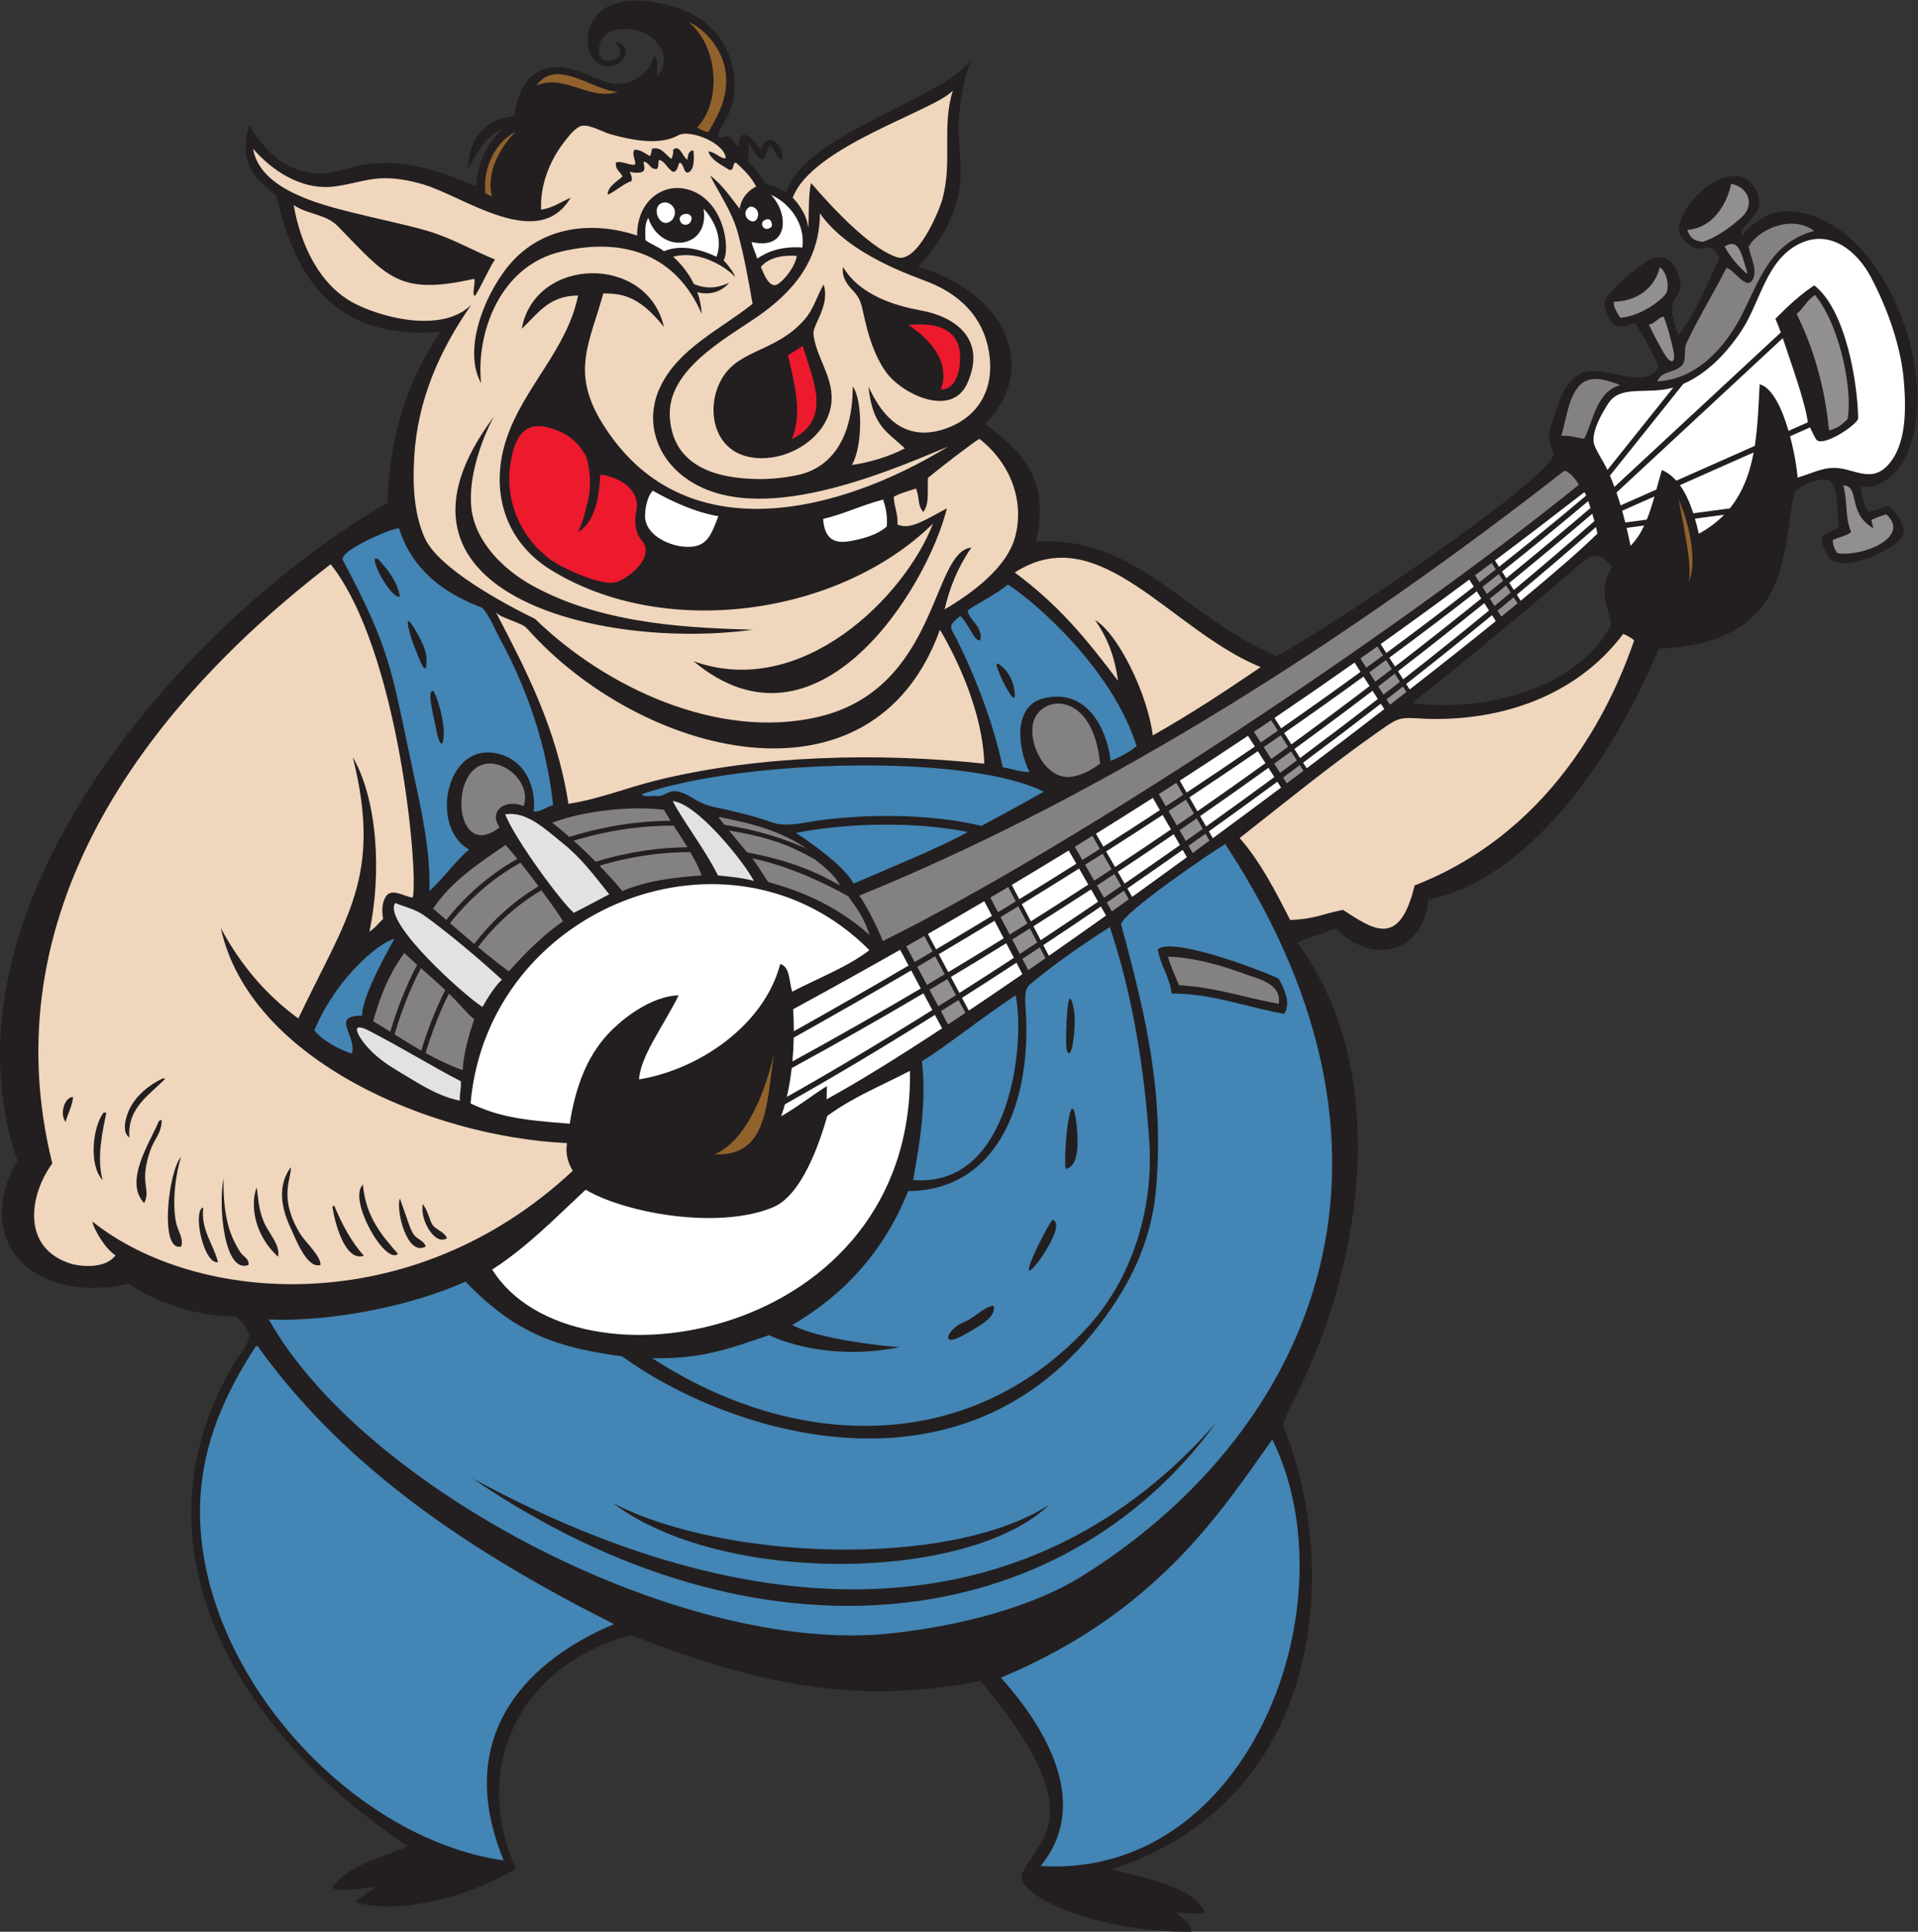
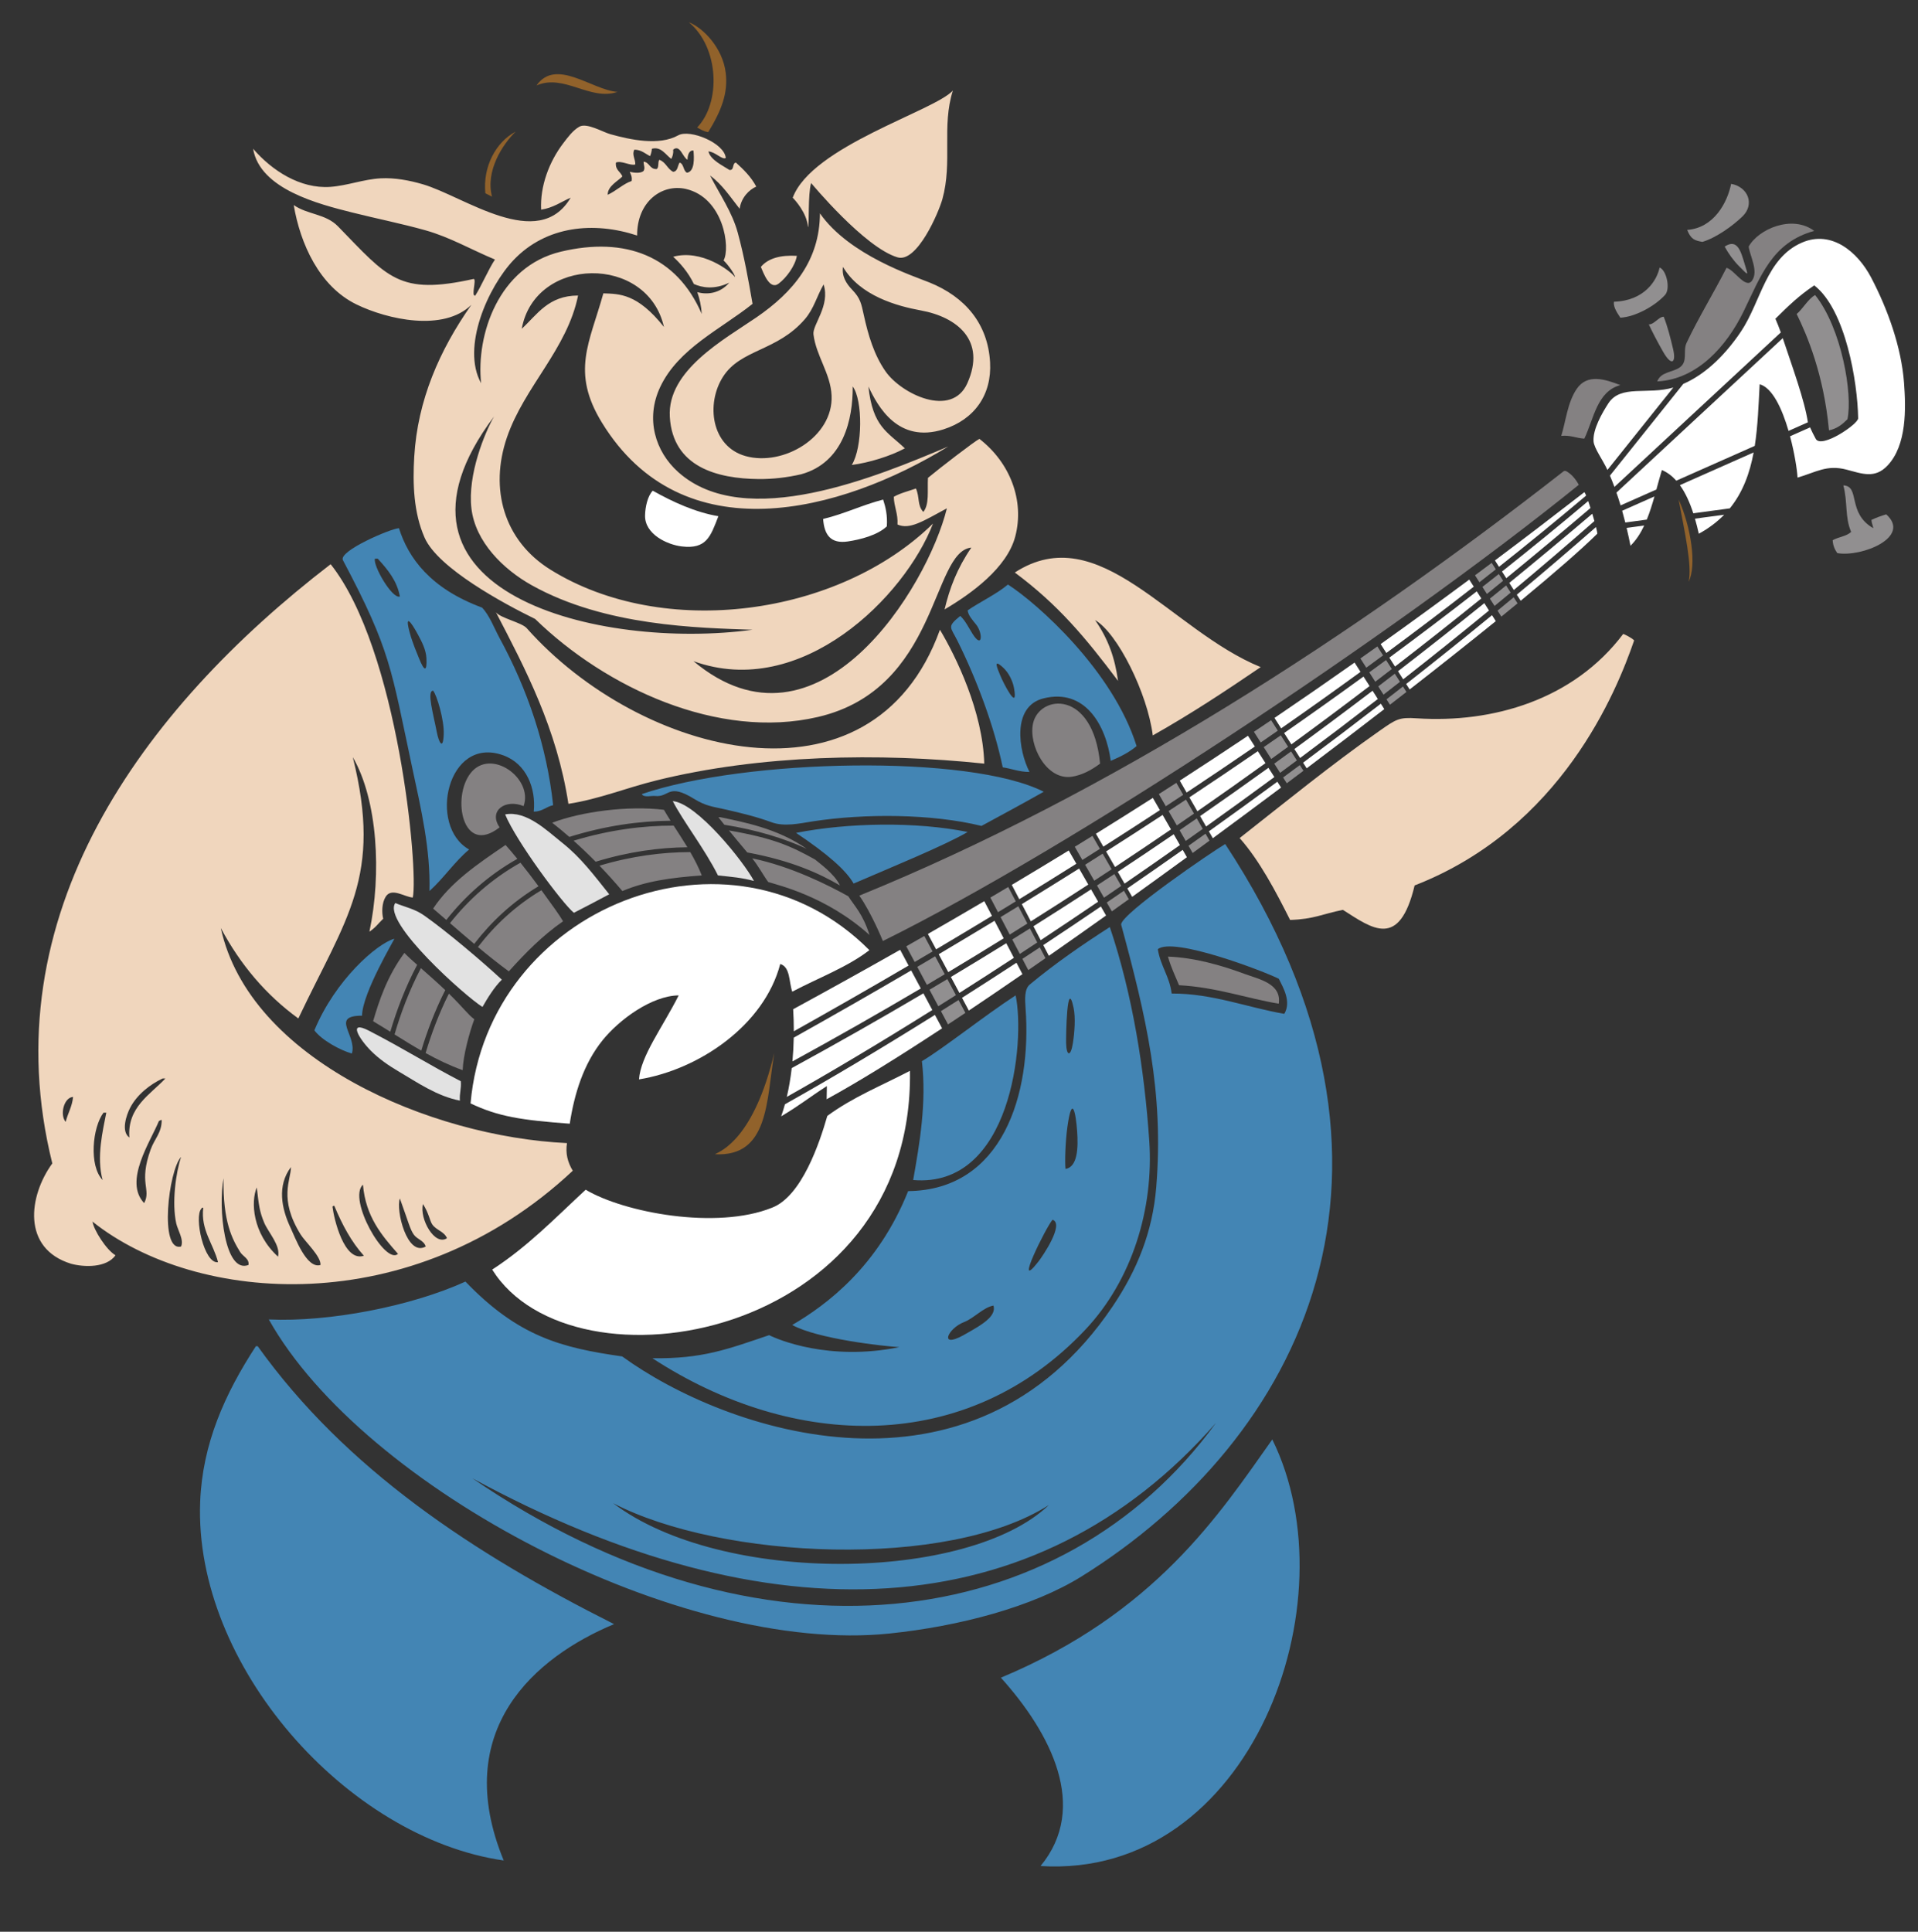
<svg xmlns="http://www.w3.org/2000/svg" viewBox="0 0 729.44 734.6" height="734.6" width="729.44" xml:space="preserve" id="svg2" version="1.1">
  <rect x="0" y="0" width="729.44" height="734.6" fill="#333333" stroke="none" />
  <defs id="defs6" />
  <g transform="matrix(1.333,0,0,-1.333,0,734.6)" id="g10">
    <g transform="scale(0.1)" id="g12">
-       <path id="path14" style="fill:#231f20;fill-opacity:1;fill-rule:evenodd;stroke:none" d="m 1466.68,5179.82 c -85.07,-8.94 -129.83,-65.6 -131.16,-151.71 28.84,56.64 59.03,102.32 101.78,116.38 -35.55,-27.75 -73.51,-83.36 -78.78,-165.24 -124,53.13 -240.5,90.48 -375.196,48.92 -151.472,-46.72 -234.129,59.37 -271.957,127.1 -42.515,-141.57 57.578,-176.24 78.363,-205.02 51.145,-231.27 164.504,-411.21 467.73,-385.92 -88.33,-123.37 -147.94,-297.01 -152.09,-487.57 C 530.898,3744.16 -197.637,2921.58 49.566,2200.04 -81.621,1971.73 92.699,1788.19 368.738,1848.15 c 88.535,-64.91 240.071,-98.28 300.442,-91.93 13.574,-6.88 25.761,-19.57 38.808,-44.9 13.008,-25.26 -28.316,-69.41 -40.207,-89.55 C 357.563,1095.93 680.715,564.414 1163.14,244.344 1097.48,212.684 986.926,190.301 947.633,124.441 c 41.027,-13.437 80.757,1.164 123.017,3.34 -2.37,-7.312 -69.89,-41.64 -51.55,-45.8 182.91,-41.484 401.58,63.078 452.92,98.496 -126.58,275.683 -0.32,577.902 328.75,665.41 359.46,-138.895 631.16,-200.457 996.91,-131.004 76.06,-90.793 212.46,-263.547 197.04,-390.235 -7.6,-62.402 -47.17,-100.769 -76.53,-152.851 C 2881.94,107.5 3124.72,-2.773 3399.47,0.047 3396.97,34.609 3367.46,35.195 3356.8,56.844 c 24.14,-7.547 80.8,-4.238 80.8,-4.238 -25.29,84.035 -225.37,110.05 -265.62,125.325 627.19,205.769 645.66,893.7 487.97,1266.78 9.82,25.54 14.97,40.83 27.61,65.09 214.93,412.39 274.74,964.56 13.19,1312.07 55.32,24.07 47.07,14.46 110.06,40.95 109.4,-111.55 252.09,-64.43 264.19,80.64 319.88,70.36 549.88,457.96 657.71,716.87 388.45,16.39 348.67,288.07 386.51,441.3 5.01,20.32 78.14,51.21 99.42,38.21 30.32,-18.53 18.89,-97.34 29,-131.5 -10.62,-6.81 -22.09,-12.24 -33.36,-18.04 -28.91,-14.9 -15.03,-31.06 -2.03,-59.5 6.5,-14.22 16.89,-24.76 41.09,-26.17 33.87,-1.98 68.55,9.67 99.08,23.38 91.1,40.91 87.83,69.76 67.05,102.36 -37.18,58.37 -31.37,31.18 -89.18,20.14 -14.15,16.24 -17.03,50.31 -22.11,73.61 45.75,-13.37 99.2,30.68 120.22,67.66 110.23,193.94 -8.63,554.04 -192.54,672.23 -50.41,32.39 -106.2,50.49 -160.51,42.17 -45.25,-6.94 -92.39,-47.38 -104.31,-67.86 -17.98,14.4 41.35,56.89 45.93,77.54 8.45,38 -17.09,84.35 -51.33,91.33 -75.54,15.38 -172.25,-84.62 -176.46,-150.67 -1.48,-23.39 45.28,-62.48 66.24,-54.41 33.1,12.72 46.28,-15.97 49.33,-30.53 -33.46,-67.19 -68.11,-158.58 -115.72,-216.99 -9.73,25.71 -20.73,54.76 -18.43,82.46 1.97,23.95 28.58,36.64 23.38,68.33 -8.86,53.93 -42.79,92.36 -95.11,59.89 -38.66,-23.99 -85.86,-65.16 -113.89,-101.06 -16.33,-20.92 -2.43,-45.06 8.65,-64.51 18.76,-32.93 42.48,-19.31 69.94,-10.36 27.68,-37.12 47.89,-80.47 68.23,-121.92 -31.19,-77.06 -159.16,7.4 -220.3,-21.5 -41.36,-19.55 -60.53,-68.9 -72.95,-108.81 -14.57,-46.84 -30.91,-69.57 -6.09,-117.43 24.74,-47.7 -572.21,-459.02 -789.66,-580.58 -264.69,111.61 -397.28,344.47 -687.59,326.86 39.6,159.88 -25.04,250.49 -144.91,335.13 159.34,160.4 55.07,378.96 -190.71,447.8 67.36,72.51 119.71,164.34 120.94,265.4 0.66,54.63 -9.23,109.19 -4.09,163.78 5.13,54.61 13.37,107.65 32.28,158.96 -95.31,-115.45 -470.46,-208.08 -526.31,-374.27 -19.95,8.76 -32.31,19.94 -56.21,22.29 -16.06,24.07 -32.5,48.5 -54.42,67.63 8.28,9.77 2.81,36.85 4.19,49.53 3.03,-2.02 28.28,-50.94 39.2,-45.58 10.88,5.36 14.34,33.14 21.74,39.47 13.41,-4.78 18.08,-42.17 35.52,-39.55 3.49,41.86 -40.89,84.12 -62.48,28.73 -21.52,29.57 -60.64,70.07 -62.16,9.38 -13.03,-1.5 -16.22,33.58 -39.96,26.69 -53.56,-15.55 14.99,42.39 25.04,110.1 16.47,111.03 -40.88,210.69 -145.45,251.78 -82.28,32.32 -226.91,52.75 -265.19,-50.35 -17.29,-46.53 3.32,-122.25 65.61,-110.59 29.74,5.57 57.98,50.2 18.77,65.66 l -12.41,4.89 c 5.68,-8.13 18.78,-26.26 15.11,-36.94 -7.94,-23.09 -77.08,-37.97 -56.82,34.01 15.67,35.85 51.39,41.11 86.43,38.05 67.37,-5.88 126.4,-75.96 76.41,-135.42 -3.12,13.17 5.45,57.32 -9.52,57.82 -13.38,-53.97 -75.73,-91.82 -132.9,-74.16 -63.54,19.62 -126.61,64.95 -194.32,31.83 -48.68,-23.82 -63.48,-78.96 -71.91,-128.21 z M 4028.57,3505 c 83.92,65.55 283.2,227.52 466.16,385.1 45.17,38.89 64.71,53.01 104.78,3.12 -52.15,-77.85 8.16,-146.84 -5.76,-171.38 -104.58,-184.5 -373.36,-242.43 -565.18,-216.84 v 0" />
      <path id="path16" style="fill:#91622b;fill-opacity:1;fill-rule:evenodd;stroke:none" d="m 1530.71,5267.11 c 78.9,34.27 152.63,-44.98 231.1,-18.43 -72.74,5.07 -175.06,98.11 -231.1,18.43 z m 458.31,-119.96 c 9.71,-5.2 18.42,-11.41 31.6,-13.16 37.67,61.33 57.01,111.2 49.86,169.42 -8.61,70.15 -63.21,127.52 -105.17,144.01 86.73,-72.03 92.13,-229.1 23.71,-300.27 z m -517.68,-11.74 c -56.78,-29.81 -94.17,-100.52 -86.59,-175.87 8.3,-3.99 19.05,-9.83 19.05,-9.83 -19.48,73.31 30.45,150.14 67.54,185.7 v 0" />
      <path id="path18" style="fill:#f0d6bd;fill-opacity:1;fill-rule:evenodd;stroke:none" d="m 2718.61,5252.52 c -53.13,-58.41 -402.13,-158.59 -456.98,-305.78 5.48,-5.1 41.06,-43.54 43.45,-84.04 4.49,7.18 -0.72,92.41 9.14,126.05 0,0 152.85,-184.64 246.64,-212.05 55.46,-16.22 117.21,127.82 127.84,166.12 29.53,106.45 -2.64,207.38 29.91,309.7 z M 1409.55,4322.74 c -25.99,-45.33 -76.04,-165.54 -64.52,-262.66 11.24,-94.84 90.33,-173.13 172.04,-218.76 209.67,-117.1 474.98,-121.43 629.98,-127.02 -434.1,-58.98 -1115.57,104.91 -737.5,608.44 z m 117.18,-577.59 c 201.63,-196.38 522.66,-345.75 806.84,-279.66 344.73,80.16 323.56,472.05 437.72,483.24 -40.72,-59.6 -61.67,-115.08 -76.39,-176.48 76.76,45.18 178.23,118.75 201.67,208.09 26.98,102.81 -14.92,210.72 -102.23,278.52 -12.46,-5.72 -113.81,-83.7 -146.84,-111.27 -1.94,-37.57 4.38,-75.16 -13.18,-97.11 -17.63,18.36 -10,41.88 -21.07,66.82 -21.36,-7.61 -44.88,-13.06 -63.21,-23.71 0.73,-29.12 12.34,-47.36 10.53,-79.02 34.55,-15.5 72.3,9.1 140.93,46.12 -55.73,-225.83 -367.65,-733.52 -723.03,-435.94 308.29,-111.8 603.64,184.76 683.42,392.48 -269.5,-264.48 -769.04,-331.97 -1091.51,-131.39 -133.34,82.94 -174.27,230.74 -124.04,377.31 49.54,144.53 172.02,251.81 202.9,404.64 -85,-0.16 -116.29,-54.04 -160.67,-94.83 37.7,208.01 358.84,212.76 405.63,5.27 -75.96,95.7 -127.31,94.15 -172.8,95.8 -39.36,-141.43 -92.94,-223.82 -4.23,-368.6 230.09,-375.45 680.35,-257.29 988.26,-68.29 -201.11,-84.68 -579.27,-243.97 -770.5,-72.94 -65.45,58.52 -94.2,151.97 -51.27,242.83 51.96,109.98 172.82,164.68 263.39,237.05 -11.74,68.02 -24,136.15 -42.14,202.81 -16.14,59.36 -51.44,109.16 -79.02,163.3 35.89,-26.79 57.59,-61.2 84.29,-94.82 4.76,32.11 26.92,54.16 47.41,63.22 -14.57,27.57 -35.8,48.48 -57.95,68.48 -11.54,-1.62 -3.71,-22.63 -18.44,-21.07 -18.03,12.03 -54.03,28.1 -60.03,52.93 19.83,-1.15 38.97,-24.71 49.5,-18.69 -3.58,42.72 -102.41,83.14 -135.71,64.6 -54.92,-30.6 -136.94,-12.46 -193.51,3.24 -21.97,6.09 -67.4,33.46 -88.52,21.44 -18.77,-10.67 -32.98,-30.3 -45.84,-47.14 -40.39,-52.94 -66.54,-122.55 -63.21,-189.64 34.3,5.21 56.87,22.15 84.28,34.24 -92.26,-156.29 -304.07,3.86 -421.82,38.2 -38.59,11.25 -80.07,19.1 -120.41,16.95 -48.77,-2.6 -95.039,-20.95 -143.7,-24.36 -85.558,-5.99 -166.289,46.3 -220.128,108.81 19.277,-115.99 188.535,-158.2 283.388,-182.07 69.36,-17.45 139.64,-31.31 208.52,-50.67 70.07,-19.68 131.38,-55.71 198.18,-83.33 -17.8,-26.1 -39.12,-76.45 -56.38,-103.09 -12.58,-2.04 4.36,45.79 -4.2,47.78 -214.11,-47.57 -244.95,3.81 -387.333,149.96 -35.269,36.22 -86.511,33.06 -126.281,60.75 18.758,-110.7 73.192,-231.9 178.844,-283.42 89.27,-43.53 249.25,-78.69 328.07,-1.04 -91.43,-130.22 -153.47,-272.28 -163.05,-433.43 -4.57,-76.88 -1.96,-159.32 29.51,-230.91 38.43,-87.46 226.58,-188.49 315.36,-231.96 z m 1368.58,132.47 c 124.37,-92.5 201.42,-185.41 294.55,-309.15 -9.12,65.52 -27.8,119.58 -65.63,173.51 64.03,-36.76 149.73,-209.22 164.73,-329.14 109.99,62.1 205.49,125.28 307.93,194.91 -257.93,104.99 -460.34,426.24 -701.58,269.87 z m 641.47,-757.6 c 56.65,-63.61 103.77,-153.54 143.98,-233.57 69.19,2.39 90.33,16.68 150.63,28.77 84.01,-53.5 160.9,-112.94 204.63,69.69 419.03,163.03 576.37,554.11 626.28,698.99 -7.67,8.13 -29.49,18.44 -31.24,18.44 -141.63,-188.2 -372.77,-255.05 -589.52,-240.65 -50.01,3.33 -58.1,-2.48 -105.59,-35.71 -135.4,-94.73 -269.24,-203.79 -399.17,-305.96 z m -2121.96,644.33 c 84.48,-162.23 174.13,-332.69 206.88,-546.65 88.1,13.64 164.57,45.46 251.15,66.87 295.51,73.07 635.26,79.42 935.3,47.82 -4.08,148.92 -80.99,305.62 -126.42,381.93 -193.73,-536.04 -856.37,-359.44 -1179,4.57 -14.27,16.11 -75.22,28.65 -87.91,45.46 z M 263.813,2025.98 c 295.269,-235.78 910.877,-285.43 1370.327,145 -14.78,24.68 -21.08,49.49 -16.5,78.88 -387.92,18 -905.804,237.2 -987.722,613.69 55.594,-104.19 128.695,-190.87 221.25,-258.11 136.93,288.46 240.472,404.3 155.392,745.39 70.98,-122.08 82.43,-333.06 47.42,-497.81 17.9,11.95 24.09,22.2 39.28,36.88 -4.28,18.19 -4.03,45.18 7.37,63.19 17.04,26.94 55,-1.84 77.14,-2.62 16.35,79.61 -41.64,708.26 -234.415,950.85 C 402.82,3485.8 -26.086,2897.01 149.23,2191.91 c -67.472,-92.8 -87.574,-242.71 53.59,-286.28 37.168,-10.06 100.801,-12.05 126.692,24.17 -26.715,15.83 -62.11,72.53 -65.699,96.18 z m 105.351,239.68 v 0 c -24.535,17.43 -8.59,64.44 2.238,85.13 19.336,36.98 55.371,65.76 92.582,83.45 2.637,0 5.262,0 7.903,0 -42.907,-45.86 -109.414,-81.88 -102.723,-168.58 z m -181.742,44.79 v 0 c -17.449,19.55 -5.281,69.84 21.074,71.1 -2.683,-28.03 -15.051,-46.41 -21.074,-71.1 z M 292.781,2144.5 v 0 c -39.562,41.02 -29.058,150.53 2.641,192.28 2.621,0 5.258,0 7.891,0 -9.84,-50.6 -28.551,-127.23 -10.532,-192.28 z m 136.961,86.93 v 0 c -34.699,-96.42 2.328,-113.32 -18.437,-152.78 -59.231,62.26 17.992,175.24 42.148,234.42 3.363,0.15 3.641,3.38 7.895,2.64 0.129,-36.75 -20.418,-53.21 -31.606,-84.28 z m 86.922,-21.08 c -14.91,-44.5 -26.851,-130.51 -13.82,-189.63 4.183,-18.96 22.371,-46.38 13.82,-65.86 -63.031,-16.17 -35.801,217.71 0,255.49 z m 340.969,-221.06 c 12.777,-20.63 58.832,-62.92 56.742,-87.11 -39.578,-12.36 -73.043,80.09 -85.078,105.38 -26.426,55.59 -39.125,121.08 0.805,173.83 0.285,-36.08 -35.918,-89.63 27.531,-192.1 z m -172.399,-50.23 c 7.829,-12.67 26.637,-18.83 23.704,-36.88 -68.055,-26.11 -87.235,163.03 -71.118,247.59 -2.324,-124.29 25.332,-175 47.414,-210.71 z m 450.396,-5.27 v 0 c -37.08,-32.68 -144.423,156.84 -100.09,197.55 7.72,-91.49 53.64,-144.79 100.09,-197.55 z m -402.989,189.64 c 5.871,-51.16 7.773,-68.51 21.011,-100.36 11.707,-28.17 47.547,-65.15 39.571,-97.18 -73.481,67.22 -77.825,157.03 -60.582,197.54 z M 1180.41,1989.1 v 0 c 9.95,-14.31 28.79,-16.54 34.23,-34.24 -53.58,-30.48 -85.91,104.91 -73.74,136.96 25.03,-69.19 28.95,-87.5 39.51,-102.72 z m 52.67,28.97 c 11.41,-16.83 34.31,-20.11 42.15,-39.5 -35.05,-23.35 -79.06,55.69 -68.48,97.45 16.88,-26.27 19.51,-47.87 26.33,-57.95 z m -194.91,-89.55 v 0 c -56.537,-18.92 -85.455,105.82 -89.549,139.61 0.578,2.05 2.207,3.05 5.27,2.63 22.246,-53.26 48.409,-102.61 84.279,-142.24 z m -416.154,-18.43 v 0 c -39.719,-5.69 -69.11,130.4 -47.407,152.76 0.582,2.05 2.204,3.07 5.274,2.64 -7.699,-63.65 29.375,-103.6 42.133,-155.4 z M 1961.62,5055.25 c -0.26,12.32 4.51,28.13 16.86,26.05 1.86,-19.57 4.22,-59.64 -18.44,-63.21 -11.27,5.41 -8.31,25.05 -21.07,28.98 -6.06,-8.86 -4.74,-25.12 -18.43,-26.34 -16.5,8.09 -21.07,28.11 -39.52,34.23 -4.97,-6.42 -0.09,-22.73 -7.89,-26.33 -20.01,-0.69 -19.55,19.09 -36.88,21.07 -0.06,-11.12 5.1,-17 0,-26.34 -8.12,-7.82 -27.67,-5.58 -39.51,-2.63 2.83,-7.71 7.47,-13.6 5.27,-26.34 -22.19,-6.78 -43.62,-27.83 -68.2,-39.23 -0.5,25.08 30.09,39.59 41.87,52.4 -5.27,14.06 -20.73,17.91 -18.45,39.51 15.38,6.86 41.96,-10.27 55.31,-5.27 0.67,14.63 -10.68,28.59 -2.62,42.15 20.53,-0.54 30.67,-11.47 44.77,-18.45 2.6,6.19 4.62,12.94 5.26,21.08 26.44,7.06 39.11,-17.53 55.32,-28.98 3.4,7.15 6.44,14.63 5.27,26.35 19.75,16.44 27.46,-22.99 41.08,-28.7 z m 102.76,-287.32 c 14.47,-13.79 33.1,-41.33 32.62,-47.47 -13.99,18.8 -95.77,80.06 -176.46,57.95 19.34,-17.48 42.41,-43.2 59.16,-77.71 22.36,-10.02 57.7,-17.2 100.94,3.81 -25.91,-30.67 -63.05,-35.18 -91.19,-27.03 6.64,-18.66 11.27,-39.43 12.73,-62.38 -71.46,165.67 -218.04,221.54 -401.8,177.89 -178.58,-42.42 -242.55,-238.38 -227.7,-375.43 -57.17,102.57 19.74,275.04 93.02,351.89 92.96,97.47 228.75,110.22 352.11,69.54 -0.58,96.86 70.62,147.97 138.48,133.01 108.71,-24.77 128.24,-169.19 108.09,-204.07 z m 209.1,13.11 c -47.49,2.71 -82.27,-7.28 -102.72,-31.61 7.37,-16.76 24.84,-67.1 50.7,-47.71 22.46,16.85 47.38,51.16 52.02,79.32 z m 159.34,-372.68 c 28.93,-38.04 28.55,-173.76 -2.62,-223.91 48.45,6.11 110.36,25.22 151.44,47.43 -50.01,47.44 -91.68,61.07 -104.03,176.46 26.51,-56.52 84.5,-163.63 214.33,-122.29 88.24,28.09 137.96,98.63 132.79,191.12 -6.19,110.5 -71.44,186.64 -172.54,227.71 -46.75,18.98 -229.04,77.58 -312.87,197.32 -0.67,-134.13 -75.81,-224.52 -181.59,-297.01 -91.66,-62.8 -254.6,-151.07 -246.72,-283.6 8.52,-143.19 135.67,-176.24 253.33,-177.35 39.9,-0.37 81.42,4.36 121.51,13.66 120.51,33.37 147.8,156.86 146.97,250.46 z m 326.97,9.04 c -44.87,-100.17 -188.02,-30.43 -233.02,33.64 -33.16,47.21 -49.98,104.68 -62.15,160.42 -7.27,33.3 -9.82,48.41 -33.2,72.72 -17.33,18.02 -30.37,39.24 -26.24,65.25 48.44,-82.41 153.39,-111.6 222.06,-124.14 102.89,-18.77 187.47,-85.29 132.55,-207.89 z m -438.91,139.76 c 7.25,-61.22 49.02,-112.02 51.72,-174.83 5.12,-118.19 -137.72,-202.45 -245.16,-172.63 -98.41,27.32 -113.76,149.42 -64.67,226.3 50.62,79.29 154,72.13 233.61,164.37 26.05,30.18 33.88,65.53 53.48,99.02 19.32,-60.78 -32.22,-114.86 -28.98,-142.23 v 0" />
-       <path id="path20" style="fill:#ffffff;fill-opacity:1;fill-rule:evenodd;stroke:none" d="m 2144.41,4820.55 c 3.51,-17.57 11.65,-30.49 15.81,-47.41 31.97,21.59 71.59,35.52 129.06,31.61 8.72,68.11 -36.38,126.5 -89.55,150.13 51.8,-53.19 51.38,-159.62 -55.32,-134.33 z m 31.61,57.95 c -7.47,-12.73 9.39,-31.16 26.34,-13.17 1.36,19.97 -12.45,26.7 -26.34,13.17 z m -237.05,7.9 c 2.3,-23.86 33.98,-21.63 34.24,2.63 -2.35,17.65 -33.27,14.04 -34.24,-2.63 z m 68.48,28.97 c 18.12,-115.5 -123.32,-132.15 -157.81,-26.16 -11.56,-17.97 -8.17,-42.35 -8.12,-63.39 15.85,-12.24 37.45,-18.73 52.68,-31.61 51.76,21.54 109.97,3.29 150.13,-15.8 19.61,55.02 -8.62,106.5 -36.88,136.96 z m 155.4,-18.44 c 2.3,16.73 -16.8,30.12 -26.97,21.87 -29.67,-24.09 21.42,-62.37 26.97,-21.87 z m -244.94,-13.17 c 21.72,29.27 -6.8,54.71 -26.96,48.88 -38.11,-11.02 -6.97,-82.25 26.96,-48.88 v 0" />
-       <path id="path22" style="fill:#ed192d;fill-opacity:1;fill-rule:evenodd;stroke:none" d="m 2591.95,4583.5 c 53.23,-34.69 122.53,-100.16 92.19,-184.37 51.33,1.38 59.86,76.08 53.32,113.65 -12.2,70.09 -86.37,77.33 -145.51,70.72 z m -879.49,-426.7 c -2.26,-62.87 -15.47,-137.18 -63.22,-163.3 14.96,30.02 20.21,57.24 28.57,89.88 10.82,42.32 4.29,101.18 -6.42,126.87 -21.59,39.97 -54.35,67.05 -106.12,80.88 -56.1,15 -85.44,-12.23 -100.41,-63.21 -33.98,-115.78 5.94,-236.92 102.48,-311.11 30.56,-23.49 153.67,-83.38 196.07,-65.03 42.64,18.47 102.68,73.27 68.88,115.27 -19.43,24.15 -24.11,53.4 -16.88,86.8 13.43,62.08 -53.65,98.3 -102.95,102.95 z m 577.79,367.32 c 0,0 -27.36,-18.29 -42.14,-26.34 15.57,-71.29 44.25,-165 10.54,-239.69 118.42,57.46 58.78,171.58 31.6,266.03 v 0" />
      <path id="path24" style="fill:#848182;fill-opacity:1;fill-rule:evenodd;stroke:none" d="m 4467.53,4167.34 c -1.77,0 -3.51,0 -5.27,0 -600.17,-469.04 -1296.47,-920.73 -2010.59,-1211.5 34.95,-49.82 67.25,-129.44 67.25,-129.44 530.57,262.08 1447.76,866.77 1985.47,1301.43 -9.04,16.42 -20.39,30.53 -36.86,39.51 z m 521.51,640.04 c 3.75,-27.17 28.39,-69.59 9.96,-96.62 -18.19,-26.65 -51.01,30.98 -73.18,36.04 -36.53,-71.78 -79.62,-141.46 -113.94,-214.13 -11.25,-23.82 5.24,-53.69 -20.61,-70.76 -20.82,-13.75 -52.97,-11.83 -62.99,-39.08 115.12,5.59 198.6,102.17 245.63,198.27 49.92,101.99 81.57,197.94 202.14,231.06 -62.32,47.08 -159.1,5.6 -187.01,-44.78 z m -534.68,-539.95 c 27.1,2.53 42.52,-6.64 65.84,-7.9 27.51,57.66 35.91,134.42 102.72,152.77 -42.79,16.35 -94.63,33.95 -124.94,-11.58 -26.09,-39.19 -30.01,-89.27 -43.62,-133.29 v 0" />
      <path id="path26" style="fill:#918f90;fill-opacity:1;fill-rule:evenodd;stroke:none" d="m 5259.13,4126.17 c 12.89,-47.69 3.91,-90.45 22.28,-132.67 -12.82,-12.63 -36.46,-14.47 -52.69,-23.7 0.85,-15.83 6.3,-27.07 13.17,-36.87 69.47,-12.07 212.45,45.61 139.59,110.62 -14.91,-4.39 -28.88,-9.74 -42.13,-15.81 0.22,-9.44 4.1,-15.22 5.27,-23.7 -75.54,43.36 -36.44,120.08 -85.49,122.13 z M 5126,4615.1 c 29.71,-60.14 77.54,-173.49 92.18,-331.87 23.43,4.68 38.57,17.63 52.69,31.61 15.43,71.4 -16.57,259.83 -92.19,354.3 -19.5,-10.35 -36.14,-40.73 -52.68,-54.04 z m -379.28,-7.89 c -13.78,0.6 -28.13,-22.95 -42.61,-21.66 7.41,-16.72 25.47,-51.37 40.75,-78.09 24.74,-43.26 37.78,-31.16 28.52,7.88 -7.57,31.93 -15.47,63.55 -26.66,91.87 z m -123.8,-2.64 c 43.13,2.37 98.19,33.03 127.35,64.63 16.59,17.96 3.9,71.81 -15.36,78.4 -7.59,-36.7 -43.27,-94.85 -130.18,-97.47 -1.88,-12.08 4.41,-25.33 18.19,-45.56 z m 297.64,202.81 c 11.4,-20.86 24.93,-39.6 41.01,-55.77 28.92,-29.05 26.57,-28.52 15.95,6.5 -10.35,34.15 -20.25,73.79 -56.96,49.27 z m 18.44,179.11 c -10.72,-53.92 -49.47,-125.95 -125.43,-131.51 11.23,-27.65 22.29,-30.28 43.5,-34.16 38.56,11.49 85.96,45.03 114.71,73.09 34.31,33.5 16.7,83.24 -32.78,92.58 v 0" />
      <path id="path28" style="fill:#ffffff;fill-opacity:1;fill-rule:evenodd;stroke:none" d="m 2049.59,4038.28 c -64.72,10.66 -131.26,41.13 -187.25,72.74 -14.24,-14.63 -21.42,-45.31 -21.99,-70.39 -1.24,-53.65 63.01,-83.67 104.85,-88.62 70.33,-8.34 82.07,28.16 104.39,86.27 z m 298.84,-7.9 c 3.3,-45.81 21.89,-71.46 70.79,-64.1 35.39,5.32 84.05,17.6 110.95,43.02 2.08,31.05 -3.32,54.63 -10.54,76.39 -60.02,-15.48 -110.22,-40.8 -171.2,-55.31 v 0" />
      <path id="path30" style="fill:#ffffff;fill-opacity:1;fill-rule:evenodd;stroke:none" d="m 2262.95,2631.78 c 1.27,-20.96 1.9,-42.01 1.86,-62.91 107.99,60.45 217.3,122.99 327.41,187.47 l -24.05,44.99 c -99.11,-56.23 -200.69,-112.67 -305.22,-169.55 z m 1.66,-81.07 c -0.45,-22.96 -1.72,-45.68 -3.77,-67.85 123.59,67.59 245.6,136.95 366.27,208.18 l -27.47,51.39 c -112.69,-66 -224.54,-129.93 -335.03,-191.72 z m -5.75,-86.84 c -3.3,-28.69 -7.98,-56.29 -14.03,-82.13 122.55,68.94 262.76,152.41 415.13,247.8 l -25.43,47.6 c -123.72,-73.02 -248.85,-144.07 -375.67,-213.27 z m -19.37,-103.19 c -3.28,-11.95 -6.87,-23.47 -10.79,-34.43 54.03,32.01 78.06,52.62 130.41,86.31 l -0.65,-37.56 c 88.04,48.02 201.07,117.97 329.41,202.31 l -20.47,38.3 c -157.63,-98.66 -302.28,-184.59 -427.91,-254.93 z m 524.63,267.24 c 49.31,33 100.43,67.77 152.92,103.94 l -17.02,32.54 c -52.83,-34.5 -104.69,-67.88 -155.35,-100.06 l 19.45,-36.42 z m 128.56,150.52 -21.77,41.64 c -52.43,-32.48 -105.09,-64.57 -158,-96.31 l 24.31,-45.5 c 50.7,32.23 102.58,65.64 155.46,100.17 z m -29.09,55.64 -26.16,50.03 c -53.19,-32.25 -106.28,-64.06 -159.21,-95.41 l 27.26,-51.04 c 52.95,31.77 105.65,63.9 158.11,96.42 z m -33.47,64.03 -21.92,41.9 c -52.95,-31.16 -106.56,-62.31 -160.88,-93.5 l 23.46,-43.89 c 52.97,31.37 106.11,63.2 159.34,95.49 z m 162.37,-113.94 c 53.43,37.24 107.96,75.68 163.15,114.97 l -14.77,25.72 c -55.56,-37.74 -110.4,-74.49 -164.34,-110.17 l 15.96,-30.52 z m 140.5,154.41 -20.18,35.15 c -54.57,-35.52 -109.36,-70.6 -164.4,-105.25 l 20.78,-39.74 c 53.76,35.57 108.42,72.22 163.8,109.84 z m -28.04,48.84 -26.23,45.7 c -54.48,-34.28 -108.95,-68.11 -163.34,-101.48 l 25.71,-49.16 c 54.86,34.55 109.47,69.53 163.86,104.94 z m -34.09,59.38 -21.72,37.83 c -53.53,-32.77 -107.64,-65.47 -162.44,-98.12 l 21.37,-40.86 c 54.2,33.26 108.48,66.98 162.79,101.15 z m 159.25,-94.4 c 51.82,37.21 104,74.99 156.19,113.07 l -12,20.91 c -53.11,-37.42 -105.82,-74.11 -157.98,-109.96 l 13.79,-24.02 z m 136.3,147.72 -17.73,30.87 c -52.99,-36.17 -106.17,-71.9 -159.56,-107.2 l 19.32,-33.65 c 52.17,35.87 104.86,72.55 157.97,109.98 z m -25.6,44.58 -23.73,41.33 c -53.72,-35.15 -107.51,-69.86 -161.32,-104.14 l 25.5,-44.41 c 53.39,35.31 106.56,71.04 159.55,107.22 z m -31.59,55.03 -20.04,34.9 c -53.63,-34.22 -107.74,-68.26 -162.44,-102.18 l 21.16,-36.86 c 53.8,34.27 107.6,69 161.32,104.14 z m 151.03,-80.09 c 65.45,48.12 130.61,96.48 194.72,144.5 l -10.63,16.66 c -65.43,-48.13 -130.65,-95.34 -195.38,-141.5 l 11.29,-19.66 z m 175.58,174.47 -16.85,26.37 c -64.76,-46.6 -129.74,-92.49 -194.98,-137.69 l 17.06,-29.74 c 64.54,46.02 129.55,93.09 194.77,141.06 z m -25.35,39.68 -21.81,34.14 c -64.9,-44.53 -130.06,-88.44 -195.35,-131.71 l 22.81,-39.72 c 65.03,45.08 129.81,90.83 194.35,137.29 z m -30.3,47.44 -19.59,30.68 c -64.34,-43.03 -129.17,-85.66 -194.65,-128 l 19.51,-33.98 c 65.08,43.14 130.03,86.91 194.73,131.3 z m 147.84,-62.19 c 76.19,57.46 150.46,114.12 221.46,168.92 l -9.85,15.44 c -73.86,-57.08 -147.94,-113.23 -221.88,-168.28 l 10.27,-16.08 z m 203.09,197.7 -15.09,23.63 c -74.14,-56.43 -148.5,-111.85 -223.14,-166.33 l 16.35,-25.6 c 73.95,55.05 148.04,111.21 221.88,168.3 z m -23.61,36.96 -17.32,27.12 c -75,-54.52 -150.56,-108.22 -226.5,-161.06 l 20.7,-32.41 c 74.64,54.48 148.99,109.91 223.12,166.35 z m -25.83,40.44 -16.98,26.58 c -75.8,-53.39 -151.86,-105.97 -228.51,-157.92 l 19.01,-29.74 c 75.94,52.84 151.48,106.55 226.48,161.08 z m 140.12,-50.13 c 89.19,69.45 172.1,135.18 245.8,194.93 l -10.81,16.93 c -80.83,-66.34 -162.65,-131.85 -244.93,-196.28 l 9.94,-15.58 z m 226.44,225.23 -13.39,20.98 C 4152.94,3724.2 4070.89,3659.48 3988.59,3596 l 14.73,-23.07 c 82.29,64.45 164.1,129.96 244.91,196.31 z m -21.94,34.35 -12.98,20.32 c -82.22,-64.08 -165.47,-127.13 -249.49,-189.14 l 16.25,-25.44 c 82.29,63.49 164.33,128.22 246.22,194.26 z m -21.5,33.66 -12.9,20.19 c -84.33,-62.58 -168.45,-123.81 -252.79,-183.97 l 16.21,-25.38 c 84.01,62.02 167.26,125.08 249.48,189.16 z m 133.8,-40.22 c 96.8,79.92 172.62,145.97 218.49,191.21 0.36,1.8 -1.1,9.05 -3.62,19.16 -73.96,-64.88 -149.43,-129.3 -225.94,-193.03 l 11.07,-17.34 z m 210.34,227.36 c -1.85,6.66 -3.91,13.75 -6.05,20.89 C 4464,3978.27 4385.08,3912.52 4306.04,3848 l 12.94,-20.25 c 77.91,64.92 154.73,130.55 229.95,196.64 z m -11.12,37.27 c -2.22,7.01 -4.45,13.75 -6.56,19.79 -80.69,-68.03 -162.77,-135.03 -245.97,-200.97 l 12.21,-19.1 c 80.22,65.48 160.29,132.23 240.32,200.28 z m -12.44,35.45 c -2.19,5.29 -3.99,8.79 -5.16,9.65 -85.67,-66.48 -170.55,-131.28 -255.1,-194.69 l 11.65,-18.23 c 84.11,66.69 167.07,134.46 248.61,203.27 z M 4651.89,3954 c 16.26,16.02 28.83,35.73 39.17,57.68 l -50.24,-6.79 c 4.12,-17.3 7.81,-34.36 11.07,-50.89 z m 46.55,74.59 c 8.46,20.86 15.39,43.26 21.86,66.1 l -92.2,-40.9 c 3.17,-11.19 6.16,-22.37 8.95,-33.51 l 61.39,8.31 z m 27.34,85.8 c 5.12,18.64 10.15,37.36 15.67,55.59 15.78,-6.7 29.38,-17.18 41.15,-30.39 l 223.85,99.3 c 8.88,57.07 10.74,117.14 13.97,175.81 36.61,-10.03 64.22,-70.68 82.41,-133.06 l 55.16,24.47 c -9.04,62.13 -45.12,160.03 -71.63,240.08 l -474.52,-440.56 c 4.17,-12.07 8.1,-24.28 11.79,-36.55 l 102.15,45.31 z m 67.04,12.47 c 16.26,-22.45 28.57,-50.46 38.29,-80.33 l 104.1,14.08 c 37.56,46.18 57.09,101.01 68.03,159.59 l -210.42,-93.34 z m 43,-95.61 c 4.14,-14.19 7.75,-28.65 10.99,-43.01 28.87,15.77 52.66,34.03 72.34,54.28 l -83.33,-11.27 z m 271.3,235.02 c 12.86,-48.2 20.06,-95.04 21.4,-117.91 52.75,15.38 83.1,37.4 139.04,22.95 44.2,-11.41 81.13,-27.35 117.78,11.55 55.11,58.51 52.45,162.3 46.93,236.3 -7.59,101.68 -46.76,210.45 -94.01,300.31 -38.13,72.53 -112.58,135.68 -196.82,99.48 -102.97,-44.27 -117.22,-168.79 -174.45,-254.04 -40.95,-61.03 -96.58,-119.8 -164.51,-149.27 l -209.22,-261.6 c 4.49,-10.54 8.75,-21.31 12.79,-32.26 l 474.7,440.72 c -4.7,13.15 -9.81,26.21 -15.48,39.11 38.09,37.43 65.74,64.68 110.78,95.15 89.54,-68.76 123.87,-276.41 125.34,-379.2 0.24,-16.5 -104.98,-87.76 -120.95,-58.71 -5.9,10.73 -11.28,21.66 -16.23,32.75 l -57.09,-25.33 z m -333.04,139.04 c -73.17,-21.58 -149.93,9.39 -185.34,-45.09 -17.61,-27.09 -44.92,-74.36 -42.2,-108.59 1.56,-19.59 26.06,-52.08 39.55,-81.38 l 187.99,235.06 v 0" />
      <path id="path32" style="fill:#4385b4;fill-opacity:1;fill-rule:evenodd;stroke:none" d="m 1830.98,3245.47 c 5.72,-10.49 27.77,-4.24 36.88,-5.26 43.75,-4.89 36.25,38.64 112.85,-8.54 33.84,-20.87 52.63,-21.67 90.86,-30.4 47.6,-10.88 88.86,-21.12 129.27,-36.01 37.08,-13.66 80.68,-3.37 118.85,2.52 146.93,22.65 338.6,21.79 480.56,-13.07 60.96,33 117.62,63.58 177.68,97.47 -212.23,107.72 -850.89,94.33 -1146.95,-6.71 z m 929.77,524.15 c 1.68,-14.2 13.44,-27.16 23.74,-39.85 20.43,-25.2 18.61,-71.86 -9.47,-27.54 -11.25,17.73 -20.41,37.54 -35.34,51.58 -38.72,-31.97 -28.11,-30.43 -7.91,-71.11 54.65,-109.99 104.1,-241.65 129.07,-360.84 25.96,-3.9 46.57,-13.13 76.38,-13.17 -31.79,61.91 -50.5,187.27 39.84,209.85 119.08,29.78 178.78,-77.68 191.94,-178.24 27.13,11.5 52.93,24.33 73.75,42.14 -67.07,214.95 -282.95,406.99 -367.07,460.93 -30.15,-26.05 -81.73,-50.75 -114.93,-73.75 z m 93.06,-185.64 c -7.17,18.11 -23.61,52.32 9.24,21.4 13.97,-13.15 25.84,-35.54 29.7,-56.07 14,-74.38 -31.37,15.54 -38.94,34.67 z M 1225.19,2968.91 c 40.75,36.52 71.25,83.26 113.25,118.53 -118.57,66.31 -62.42,326.41 97.45,268.66 66.48,-24.01 93.62,-94.38 86.92,-160.67 24.45,0.13 35.19,13.98 55.32,18.44 -18.15,168.49 -72.36,329.1 -153.26,477.6 -14.54,26.7 -28.24,64.15 -49.56,86.05 -147.58,54.52 -210.38,141.79 -237.05,226.52 -23.21,-0.91 -173.69,-65.24 -159.885,-91.29 137.295,-259.08 137.225,-309.35 198.065,-593.48 24.77,-115.71 52.04,-231.15 48.75,-350.36 z m -147.5,948.22 c 29.49,-32.13 55.04,-63.58 63.21,-108 -21.96,-8 -77.68,89.25 -71.12,108 2.63,0 5.27,0 7.91,0 z m 114.54,-216.2 c 11.32,-20.97 23.32,-43.92 24.4,-67.97 1.75,-38.93 -5.69,-39.07 -21.86,1.54 -3.14,7.91 -17.86,42.18 -25.6,70.64 -15.91,58.54 4.62,29.97 23.06,-4.21 z m 43.49,-160.46 v 0 c 10.41,-12.2 31.84,-83.33 30.26,-124.13 -1.87,-48.94 -14.54,-20.88 -19.46,4.6 -10.17,52.7 -29.5,119.53 -10.8,119.53 z M 1003.94,2505.35 c 15.41,51.41 -63.045,108.03 28.97,107.99 0.82,65.18 94.05,219.58 92.18,219.58 -50.27,-14.31 -168.879,-118.17 -228.141,-261.37 21.137,-28.36 74.262,-56.97 106.991,-66.2 z m 1626.33,-21.81 c 13.73,-118.84 -6.64,-235.08 -24.92,-339.04 279.99,-23.73 320.15,393.33 292.36,526.79 -89.86,-58.52 -206.04,-151.34 -267.44,-187.75 z m -39.29,-370.64 c -85.49,-214.44 -231.43,-323.93 -330.71,-381.9 71.58,-39.66 260.88,-60.66 305.57,-63.24 -200.02,-40.72 -346.73,21.71 -371.43,34.25 -117.14,-39.56 -189.97,-68.12 -333.19,-65.82 402.82,-262.54 897.57,-277.71 1235.75,81.86 133.63,142.08 195.1,345.34 181.94,538.38 -13.86,203.03 -47.46,416.51 -112.54,609.76 -77.95,-49.99 -157.22,-104.76 -228.43,-164.02 -15.47,-12.88 -13.81,-41.95 -11.92,-67.85 17.96,-245.68 -66.12,-518.43 -335.04,-521.42 z m 450.69,421.92 c -0.53,19.63 2.24,191.85 21.44,100.52 5.94,-28.19 2.5,-71.15 -2.09,-100.29 -6.35,-40.42 -18.36,-36.89 -19.35,-0.23 z m 31.44,-250.6 c 3.51,-48.24 1.25,-102.6 -33.16,-108.11 -2.1,17.07 -0.81,76.09 5.56,121.21 13.36,94.67 23.96,37.13 27.6,-13.1 z M 2962.3,1911.38 c -73.41,-93.6 24.5,103.22 40.77,119.87 34.6,-11.95 -29,-104.87 -40.77,-119.87 z m -172.57,-185.67 c -4.98,-3.19 -23.52,-14.26 -41.75,-24.26 -69.98,-38.4 -43.66,20.15 2.55,37.82 28.02,10.71 55.27,42.28 83.97,47.03 7.95,-27.24 -26.8,-49.03 -44.77,-60.59 z m 705.88,1377.3 c -37.37,-21.74 -296.18,-198.4 -297.02,-229.46 71.37,-262.83 122.45,-478.54 100.22,-749.53 -10.4,-126.79 -53.87,-235.7 -125.18,-341.14 -402.11,-594.58 -1101.38,-357.55 -1398.47,-141.61 -174.05,24.73 -296.66,56.86 -447.23,213.52 -155.06,-70.5 -388.75,-115.91 -561.039,-108 C 1037.66,1264.26 1944.78,789.266 2537.3,850.781 c 199.18,20.672 408.31,75.574 548.74,163.039 625.44,389.47 1020.82,1159.94 409.57,2089.19 z m 152.77,-384.31 c 12.85,-25.38 36.35,-65.37 15.8,-100.09 -106.65,18.3 -204.68,58.32 -321.34,57.94 -6.11,49.2 -31.98,78.65 -39.51,126.42 43.27,36.45 303.24,-63.06 345.05,-84.27 z M 3469.27,1451.79 C 3029.57,847.148 2167.79,732.508 1347.53,1293.72 2194.46,833.563 2955.42,864.543 3469.27,1451.79 Z M 1749.32,1222.63 c 309.47,-161.08 954.9,-189.54 1243.22,-5.26 -230.08,-220.065 -933.71,-229.667 -1243.22,5.26 z M 2855.57,724.824 c 142.87,-158.722 251.57,-369.656 113.26,-537.316 600.41,-37.207 889.35,754.59 661.11,1216.872 C 3478.82,1191.02 3296.46,909.121 2855.57,724.824 Z M 735.277,1670.4 c -1.761,0 -3.515,0 -5.273,0 C 641.148,1533.89 577.59,1392.23 571.109,1226.46 552.922,760.82 988.605,267.977 1437.1,203.309 1283.69,576.336 1527.67,784.121 1751.96,877.598 1350.61,1079.4 986.93,1318.88 735.277,1670.4 Z M 2271.16,3134.85 c 91.8,-61.32 143.12,-107.47 164.25,-144.55 101.18,43.68 264.52,110.58 325.34,147.18 -148.37,29.93 -342.15,26.45 -489.59,-2.63 v 0" />
      <path id="path34" style="fill:#e2e2e2;fill-opacity:1;fill-rule:evenodd;stroke:none" d="m 1919.43,3225.53 c 27.99,-55.3 91.62,-137.03 128.97,-212.07 40.93,-4.35 68.03,-6.33 102.71,-15.82 -30.09,56.46 -162.53,221.45 -231.68,227.89 z m -478.26,-38.01 c 31.42,-76.28 162.42,-252.89 196.13,-280.7 23.08,11.62 71.72,37.3 100.84,52.87 -42.93,53.64 -80.03,104 -133.6,146.49 -43.84,34.78 -102.37,92.93 -163.37,81.34 z m -313.44,-252.85 c -37.98,-54.74 201.89,-267.67 248.79,-296.43 13.86,24.35 33.84,57.15 55.3,77.82 -56.17,52.1 -158.03,138.47 -221.74,183.16 -27.17,19.06 -53.15,23.53 -82.35,35.45 z m -68.51,-422.48 c 22.44,-22.3 49.16,-40.8 76.41,-56.89 56.21,-33.19 111.18,-71.55 176.47,-84.28 -1.64,20.96 4.58,34.06 2.63,55.32 -89.13,46.06 -159.92,91.3 -261.67,143.94 -62.638,32.4 -27.9,-24.26 6.16,-58.09 v 0" />
      <path id="path36" style="fill:#ffffff;fill-opacity:1;fill-rule:evenodd;stroke:none" d="m 1342.51,2363.11 c 79.33,-37.64 143.82,-47.56 283.02,-57.93 12.97,84.82 39.08,170.58 93.79,238.24 47.06,58.19 139.23,126.74 217.02,127.87 -46.14,-91.49 -108.54,-172.81 -113.26,-239.69 170.8,27.79 356.99,153.83 402.99,329.24 29,-8.74 24.52,-51 34.24,-79.02 72.29,38.34 157.85,70.1 220.05,118.52 -395.63,397.89 -1088.5,124.17 -1137.85,-437.23 z m 61.78,-474.1 c 228.84,-365.92 1203.64,-201.29 1191.88,566.97 -84.36,-43.82 -161.75,-74.37 -235.78,-128.53 -22.3,-77.65 -73.14,-229.54 -158.03,-261.96 -157.59,-63.35 -420.76,-14.34 -531.36,51.35 -88.6,-81.87 -163.93,-160.97 -266.71,-227.83 v 0" />
      <path id="path38" style="fill:#848182;fill-opacity:1;fill-rule:evenodd;stroke:none" d="m 1064.52,2597.53 c 16.53,-9.82 32.79,-19.9 49.02,-30.03 18.16,61.62 42.9,126.99 76.66,190.95 -16.34,14.44 -29.5,26.34 -36.42,33.99 -49.32,-66.81 -72.33,-136.72 -89.26,-194.91 z m 61.17,-37.64 c 25.11,-15.69 50.25,-31.37 76.24,-46.2 16.95,56.18 39.2,115.01 68.39,172.63 -23.35,22.16 -48.25,44.04 -69.42,62.68 -33.19,-63.39 -57.46,-128.15 -75.21,-189.11 z m 88.56,-53.13 c 33.16,-18.36 67.86,-35.19 105.75,-48.82 1.64,43.47 19.38,107.59 33.2,145.23 -18.45,13.58 -30.22,31.91 -72.48,73.13 -28.38,-56.63 -49.99,-114.41 -66.47,-169.54 z m 840.61,672.87 c -1.75,0 -3.5,0 -5.27,0 5.56,-7.17 11.27,-14.38 17.05,-21.61 91.38,-14.37 172.8,-39.66 235.02,-68.58 -85.56,59.69 -184.69,76.75 -246.8,90.19 z m 24.94,-37.84 c 17.4,-21.32 35.24,-42.51 52.16,-62.72 128.23,-23.73 206.84,-60.73 264.52,-94.15 -15.8,33.96 -62.72,66.35 -71.05,73.93 -69.58,38.69 -118.57,60.79 -245.63,82.94 z m 66.24,-79.59 c 16.54,-19.91 33.31,-50.99 45.73,-67.49 26,-8.55 165.67,-39.82 289.08,-151.29 -19.14,60.47 -42.22,81.7 -60.56,110.53 -55.01,30.75 -163.41,85.56 -274.25,108.25 z m -570.55,101.62 c 16.65,-13.12 32.92,-26.62 48.83,-40.49 103.12,32.16 199.96,45.46 288.82,46.14 -6.59,10.45 -12.96,20.84 -18.94,31.22 -101.9,12.5 -235.43,-5.09 -318.71,-36.87 z m 61.04,-51.28 c 21.64,-19.34 42.6,-39.36 62.92,-60.01 93.33,28.63 181.14,40.49 261.76,41.31 -12.72,21.01 -26.21,41.49 -39.21,61.72 -87.68,0.15 -183.37,-12.07 -285.47,-43.02 z m 73.87,-71.26 c 22.51,-23.37 44.24,-47.52 65.28,-72.37 66.7,28.11 138.04,38.19 226.5,44.55 -8.95,22.97 -20.32,45.06 -32.78,66.56 -79.59,-0.1 -166.51,-11.11 -259,-38.74 z m -474.68,-122.41 c 12.58,-10.74 25.1,-21.54 37.6,-32.36 53.04,66.84 119.47,127.38 202.7,174.27 -11.59,14.24 -22.97,27.68 -33.66,39.6 -79.94,-54.4 -156.6,-106.01 -206.64,-181.51 z m 48.12,-41.46 c 22.93,-19.85 45.87,-39.7 69.11,-59.25 48.68,63.03 108.95,119.96 183.44,164.4 -16.36,22.21 -34.03,45.39 -51.47,67.19 -82.65,-46.19 -148.56,-106.09 -201.08,-172.34 z m 79.75,-68.16 c 28.66,-23.87 57.84,-47.23 88.11,-69.48 47.83,53.13 96.31,102.32 154.74,142.89 -8.66,15.46 -32.15,47.95 -61.75,88.6 -73.56,-43.68 -133.07,-99.8 -181.1,-162.01 v 0" />
      <path id="path40" style="fill:#848182;fill-opacity:1;fill-rule:evenodd;stroke:none" d="m 3332.3,2781.9 c 8.13,-29.63 20.5,-55 31.62,-81.64 105.22,-5.42 196.86,-38.4 284.46,-52.68 8.34,57.35 -55.7,69.56 -97.13,84.81 -70.28,25.9 -143.7,46.51 -218.95,49.51 z m -193.69,550.49 c -20.42,212.41 -172.89,197.16 -191.23,114.95 -13.79,-61.87 38.12,-163.46 110.64,-152.26 26.97,4.17 52.94,16.8 80.59,37.31 z M 1425.36,3150.65 c -32.82,47.83 17.15,82.02 68.48,60.58 28.41,79.22 -93.61,167.32 -151.11,94.18 -54.87,-69.78 -22.63,-237.32 82.63,-154.76 v 0" />
      <path id="path42" style="fill:#91622b;fill-opacity:1;fill-rule:evenodd;stroke:none" d="m 2209,2506.77 c -58.16,-242.9 -150.43,-278.86 -169.28,-288.66 154.34,-8.45 146.71,153.44 169.28,288.66 z m 2580.2,1579.15 c 17.28,-92.67 38.98,-189.3 28.63,-234.65 23.34,47.07 6.84,156.29 -28.63,234.65 v 0" />
      <path id="path44" style="fill:#918f90;fill-opacity:1;fill-rule:evenodd;stroke:none" d="m 4283.48,3751.86 -10.88,17.02 c 15.37,12.66 30.7,25.33 45.99,38.04 l 11.05,-17.29 c -14.91,-12.28 -30.32,-24.89 -46.16,-37.77 z m -19.42,30.39 -13.32,20.84 c 15.44,12.48 30.87,25 46.3,37.58 l 13,-20.36 c -15.28,-12.72 -30.61,-25.41 -45.98,-38.06 z m -21.85,34.21 -12.81,20.04 c 15.64,12.23 31.24,24.5 46.79,36.8 l 12.31,-19.25 c -15.43,-12.58 -30.86,-25.1 -46.29,-37.59 z m -21.33,33.39 -12.62,19.76 c 15.86,11.79 31.73,23.63 47.6,35.52 l 11.8,-18.47 c -15.55,-12.32 -31.16,-24.57 -46.78,-36.81 z M 2704.77,2588.46 c 16.29,10.76 32.83,21.74 49.58,32.93 l -19.59,36.66 c -16.88,-10.71 -33.63,-21.27 -50.23,-31.7 l 20.24,-37.89 z m 22.54,83.52 -24.45,45.75 c -16.95,-10.14 -33.93,-20.27 -50.95,-30.35 l 25.17,-47.09 c 16.61,10.42 33.35,20.99 50.23,31.69 z m -31.88,59.66 -27.29,51.08 c -17.05,-10.08 -34.07,-20.1 -51.09,-30.08 l 27.44,-51.35 c 17.01,10.08 33.99,20.2 50.94,30.35 z m -34.72,65 -23.54,44.05 c -17.09,-9.8 -34.23,-19.59 -51.46,-29.4 l 23.92,-44.75 c 17.01,9.98 34.03,20.01 51.08,30.1 z m 273.03,-53.24 c 16.23,11.21 32.59,22.56 49.05,34.02 l -16.09,30.77 c -16.66,-11.01 -33.25,-21.92 -49.74,-32.71 l 16.78,-32.08 z m 25.62,78.83 -20.91,39.99 c -16.77,-10.54 -33.57,-21.02 -50.38,-31.48 l 21.55,-41.22 c 16.49,10.8 33.08,21.71 49.74,32.71 z m -28.23,53.99 -25.76,49.27 c -16.9,-10.35 -33.8,-20.64 -50.68,-30.91 l 26.06,-49.85 c 16.82,10.47 33.61,20.95 50.38,31.49 z m -33.08,63.28 -21.44,41 c -16.94,-10.09 -33.97,-20.16 -51.04,-30.24 l 21.79,-41.68 c 16.9,10.26 33.79,20.56 50.69,30.92 z m 274.15,-28.56 c 16.09,11.48 32.23,23.04 48.41,34.64 l -13.91,24.23 c -16.41,-11.26 -32.75,-22.43 -49.04,-33.54 l 14.54,-25.33 z m 26.63,72.6 -19.44,33.84 c -16.52,-10.9 -33.05,-21.74 -49.6,-32.56 l 19.98,-34.83 c 16.29,11.1 32.64,22.28 49.06,33.55 z m -27.3,47.53 -25.58,44.56 c -16.7,-10.61 -33.4,-21.18 -50.1,-31.71 l 26.08,-45.42 c 16.55,10.82 33.09,21.67 49.6,32.57 z m -33.44,58.26 -21.24,36.99 c -16.76,-10.38 -33.57,-20.75 -50.44,-31.11 L 3088,3057.6 c 16.69,10.54 33.39,21.1 50.09,31.73 z m 264.64,-11.85 c 16.04,11.73 32.07,23.47 48.08,35.23 l -11.38,19.81 c -16.21,-11.54 -32.38,-23.01 -48.53,-34.42 l 11.83,-20.62 z m 28.82,68.79 -17.16,29.88 c -16.3,-11.27 -32.62,-22.51 -48.95,-33.7 l 17.57,-30.61 c 16.15,11.41 32.32,22.88 48.54,34.43 z m -25.03,43.59 -22.91,39.93 c -16.52,-10.93 -33.04,-21.8 -49.58,-32.65 l 23.54,-40.98 c 16.32,11.19 32.64,22.43 48.95,33.7 z m -30.79,53.62 -19.58,34.11 c -16.59,-10.71 -33.21,-21.4 -49.89,-32.07 l 19.91,-34.68 c 16.53,10.85 33.05,21.72 49.56,32.64 z m 295.57,32.88 c 15.9,11.93 31.74,23.84 47.49,35.71 l -10.32,16.15 c -15.91,-11.83 -31.83,-23.61 -47.73,-35.34 l 10.56,-16.52 z m 28.66,65.18 -16.41,25.69 c -16,-11.66 -32.01,-23.27 -48.03,-34.85 l 16.73,-26.18 c 15.89,11.73 31.8,23.51 47.71,35.34 z m -24.91,39 -20.85,32.64 c -16.24,-11.27 -32.49,-22.51 -48.76,-33.7 l 21.58,-33.79 c 16.03,11.56 32.03,23.19 48.03,34.85 z m -29.35,45.95 -19.07,29.85 c -16.35,-11.07 -32.72,-22.11 -49.14,-33.11 l 19.45,-30.45 c 16.27,11.19 32.52,22.43 48.76,33.71 z m 319.94,73.97 c 15.84,12.25 31.52,24.4 47,36.45 l -9.91,15.54 c -15.64,-12.22 -31.29,-24.4 -46.96,-36.54 l 9.87,-15.45 z m 28.56,65.34 -14.79,23.14 c -15.71,-12.1 -31.44,-24.17 -47.18,-36.18 l 15.03,-23.52 c 15.66,12.15 31.3,24.33 46.94,36.56 z m -23.3,36.47 -16.38,25.64 c -15.93,-11.73 -31.88,-23.44 -47.86,-35.1 l 17.06,-26.72 c 15.73,12.02 31.46,24.08 47.18,36.18 z m -24.88,38.96 -16.32,25.54 c -16.11,-11.47 -32.24,-22.92 -48.37,-34.31 l 16.81,-26.33 c 15.99,11.66 31.94,23.37 47.88,35.1 v 0" />
    </g>
  </g>
</svg>